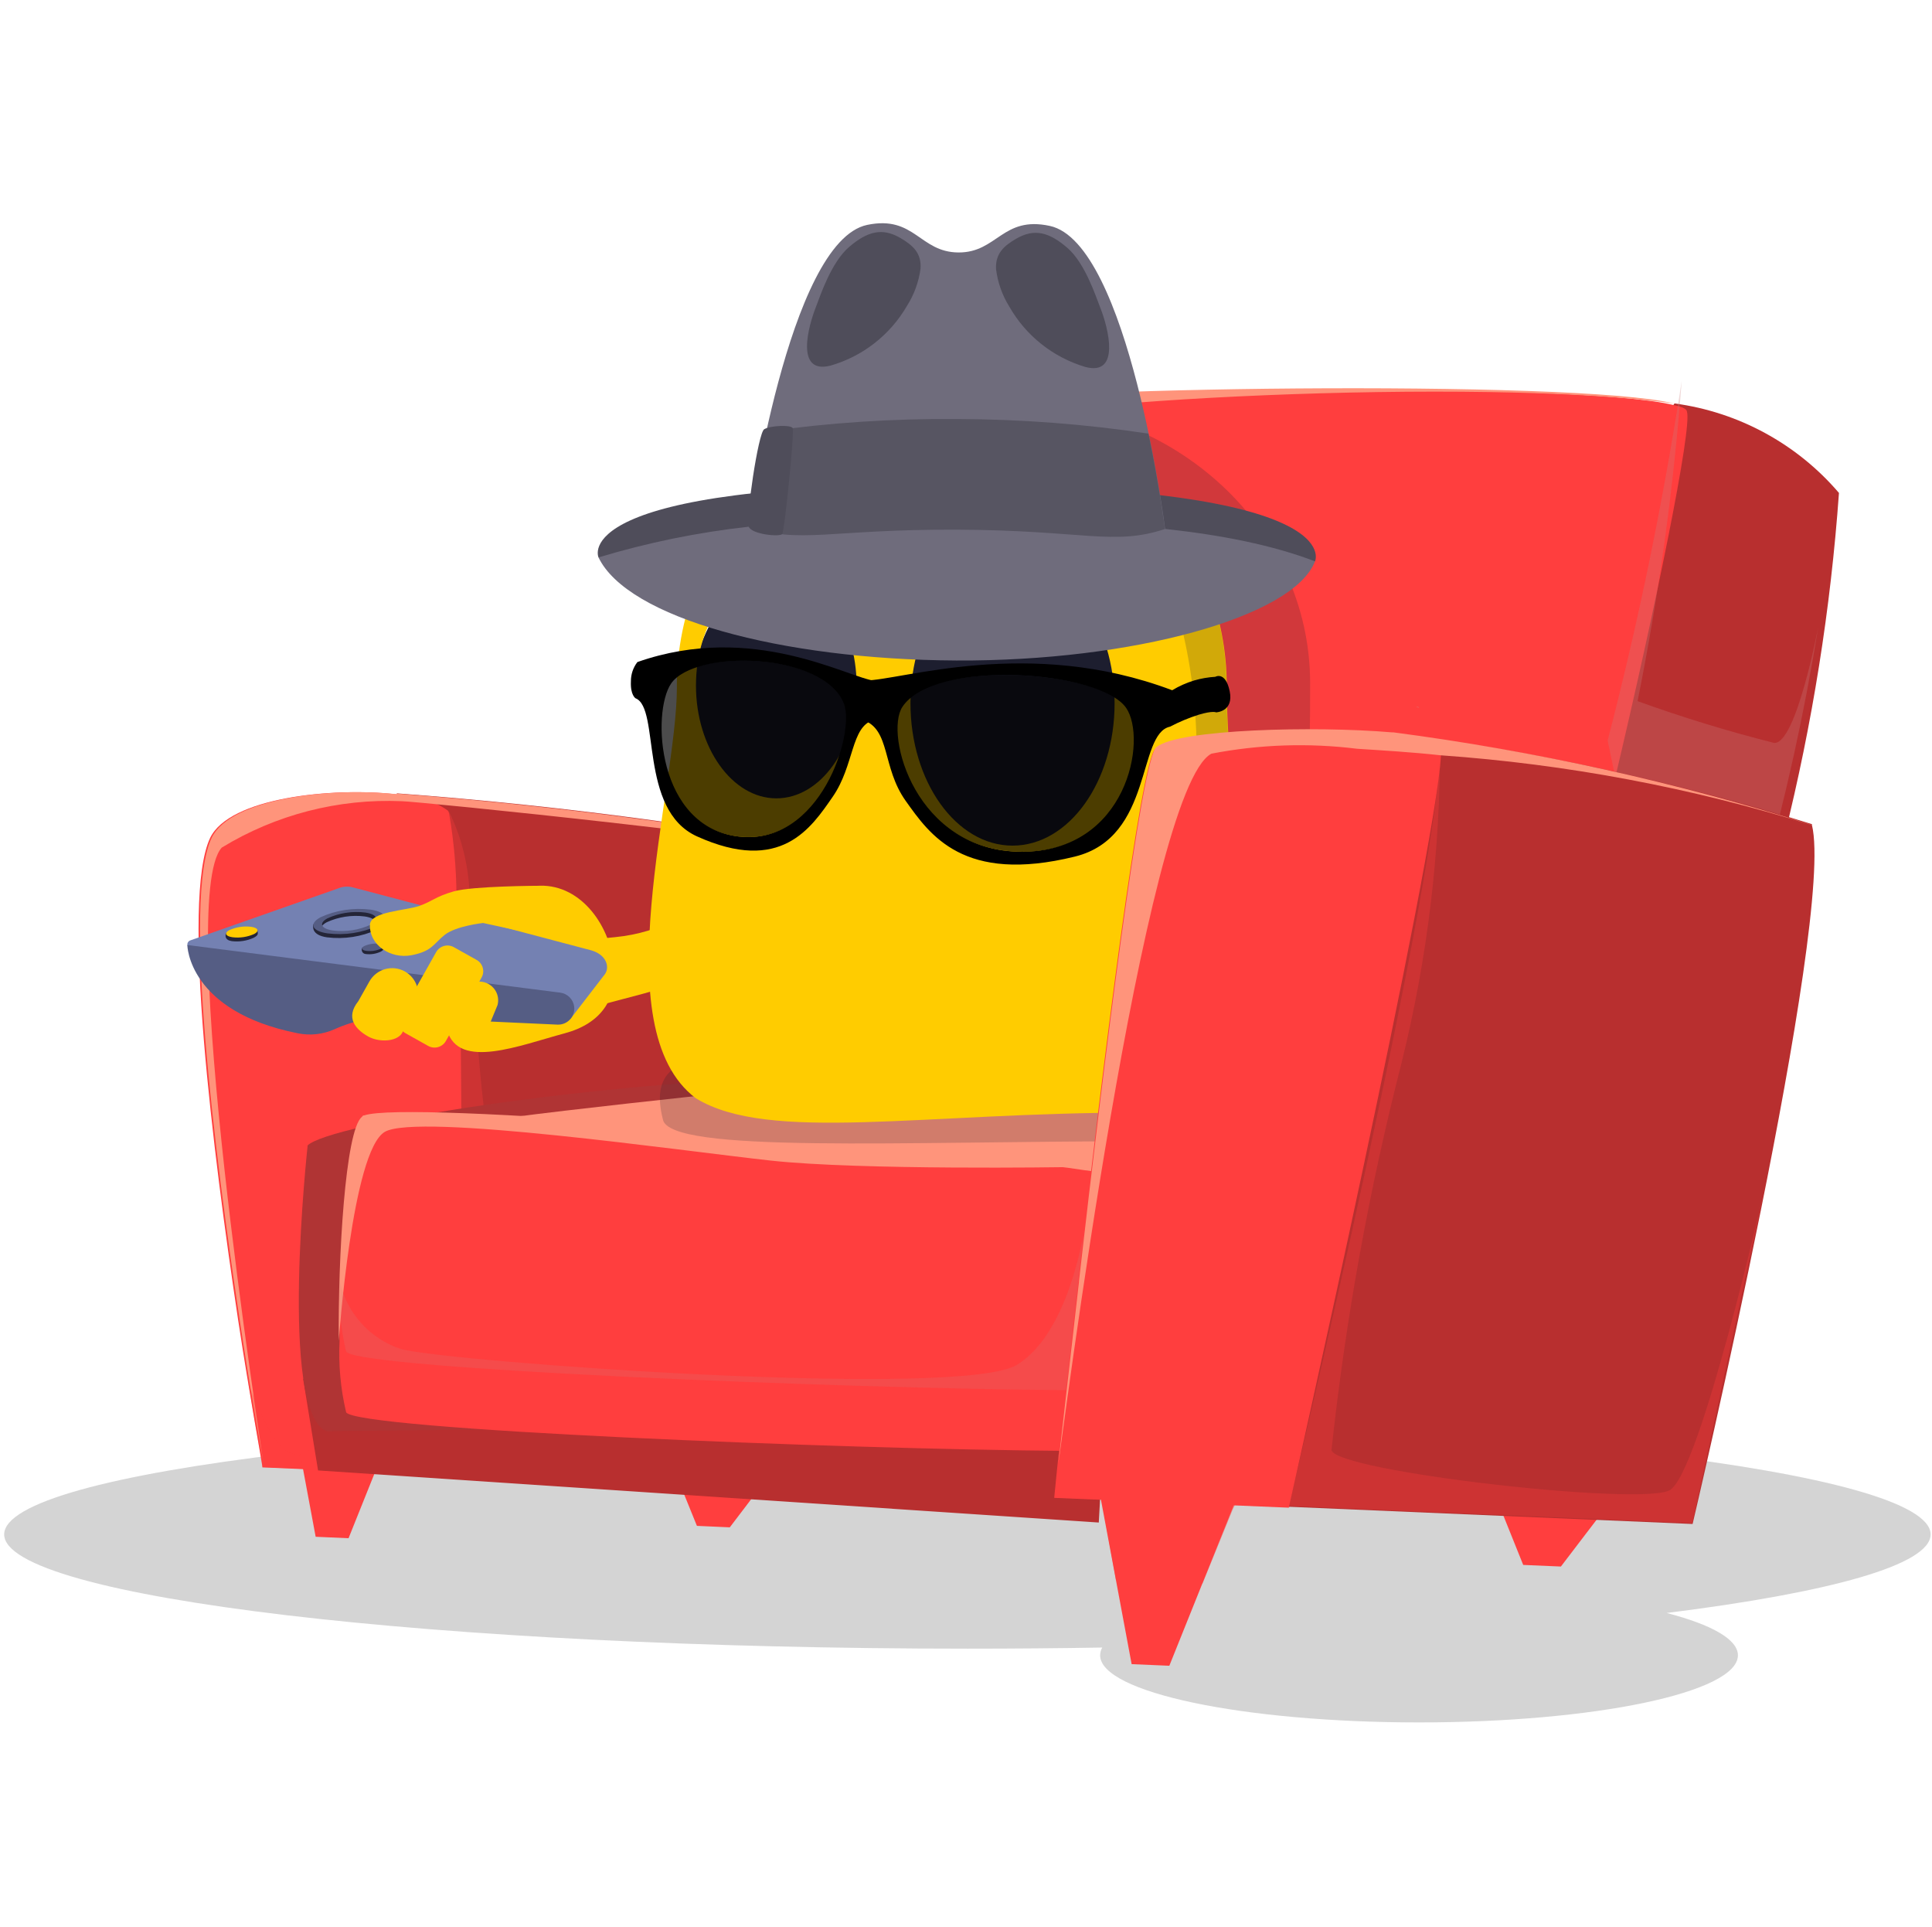
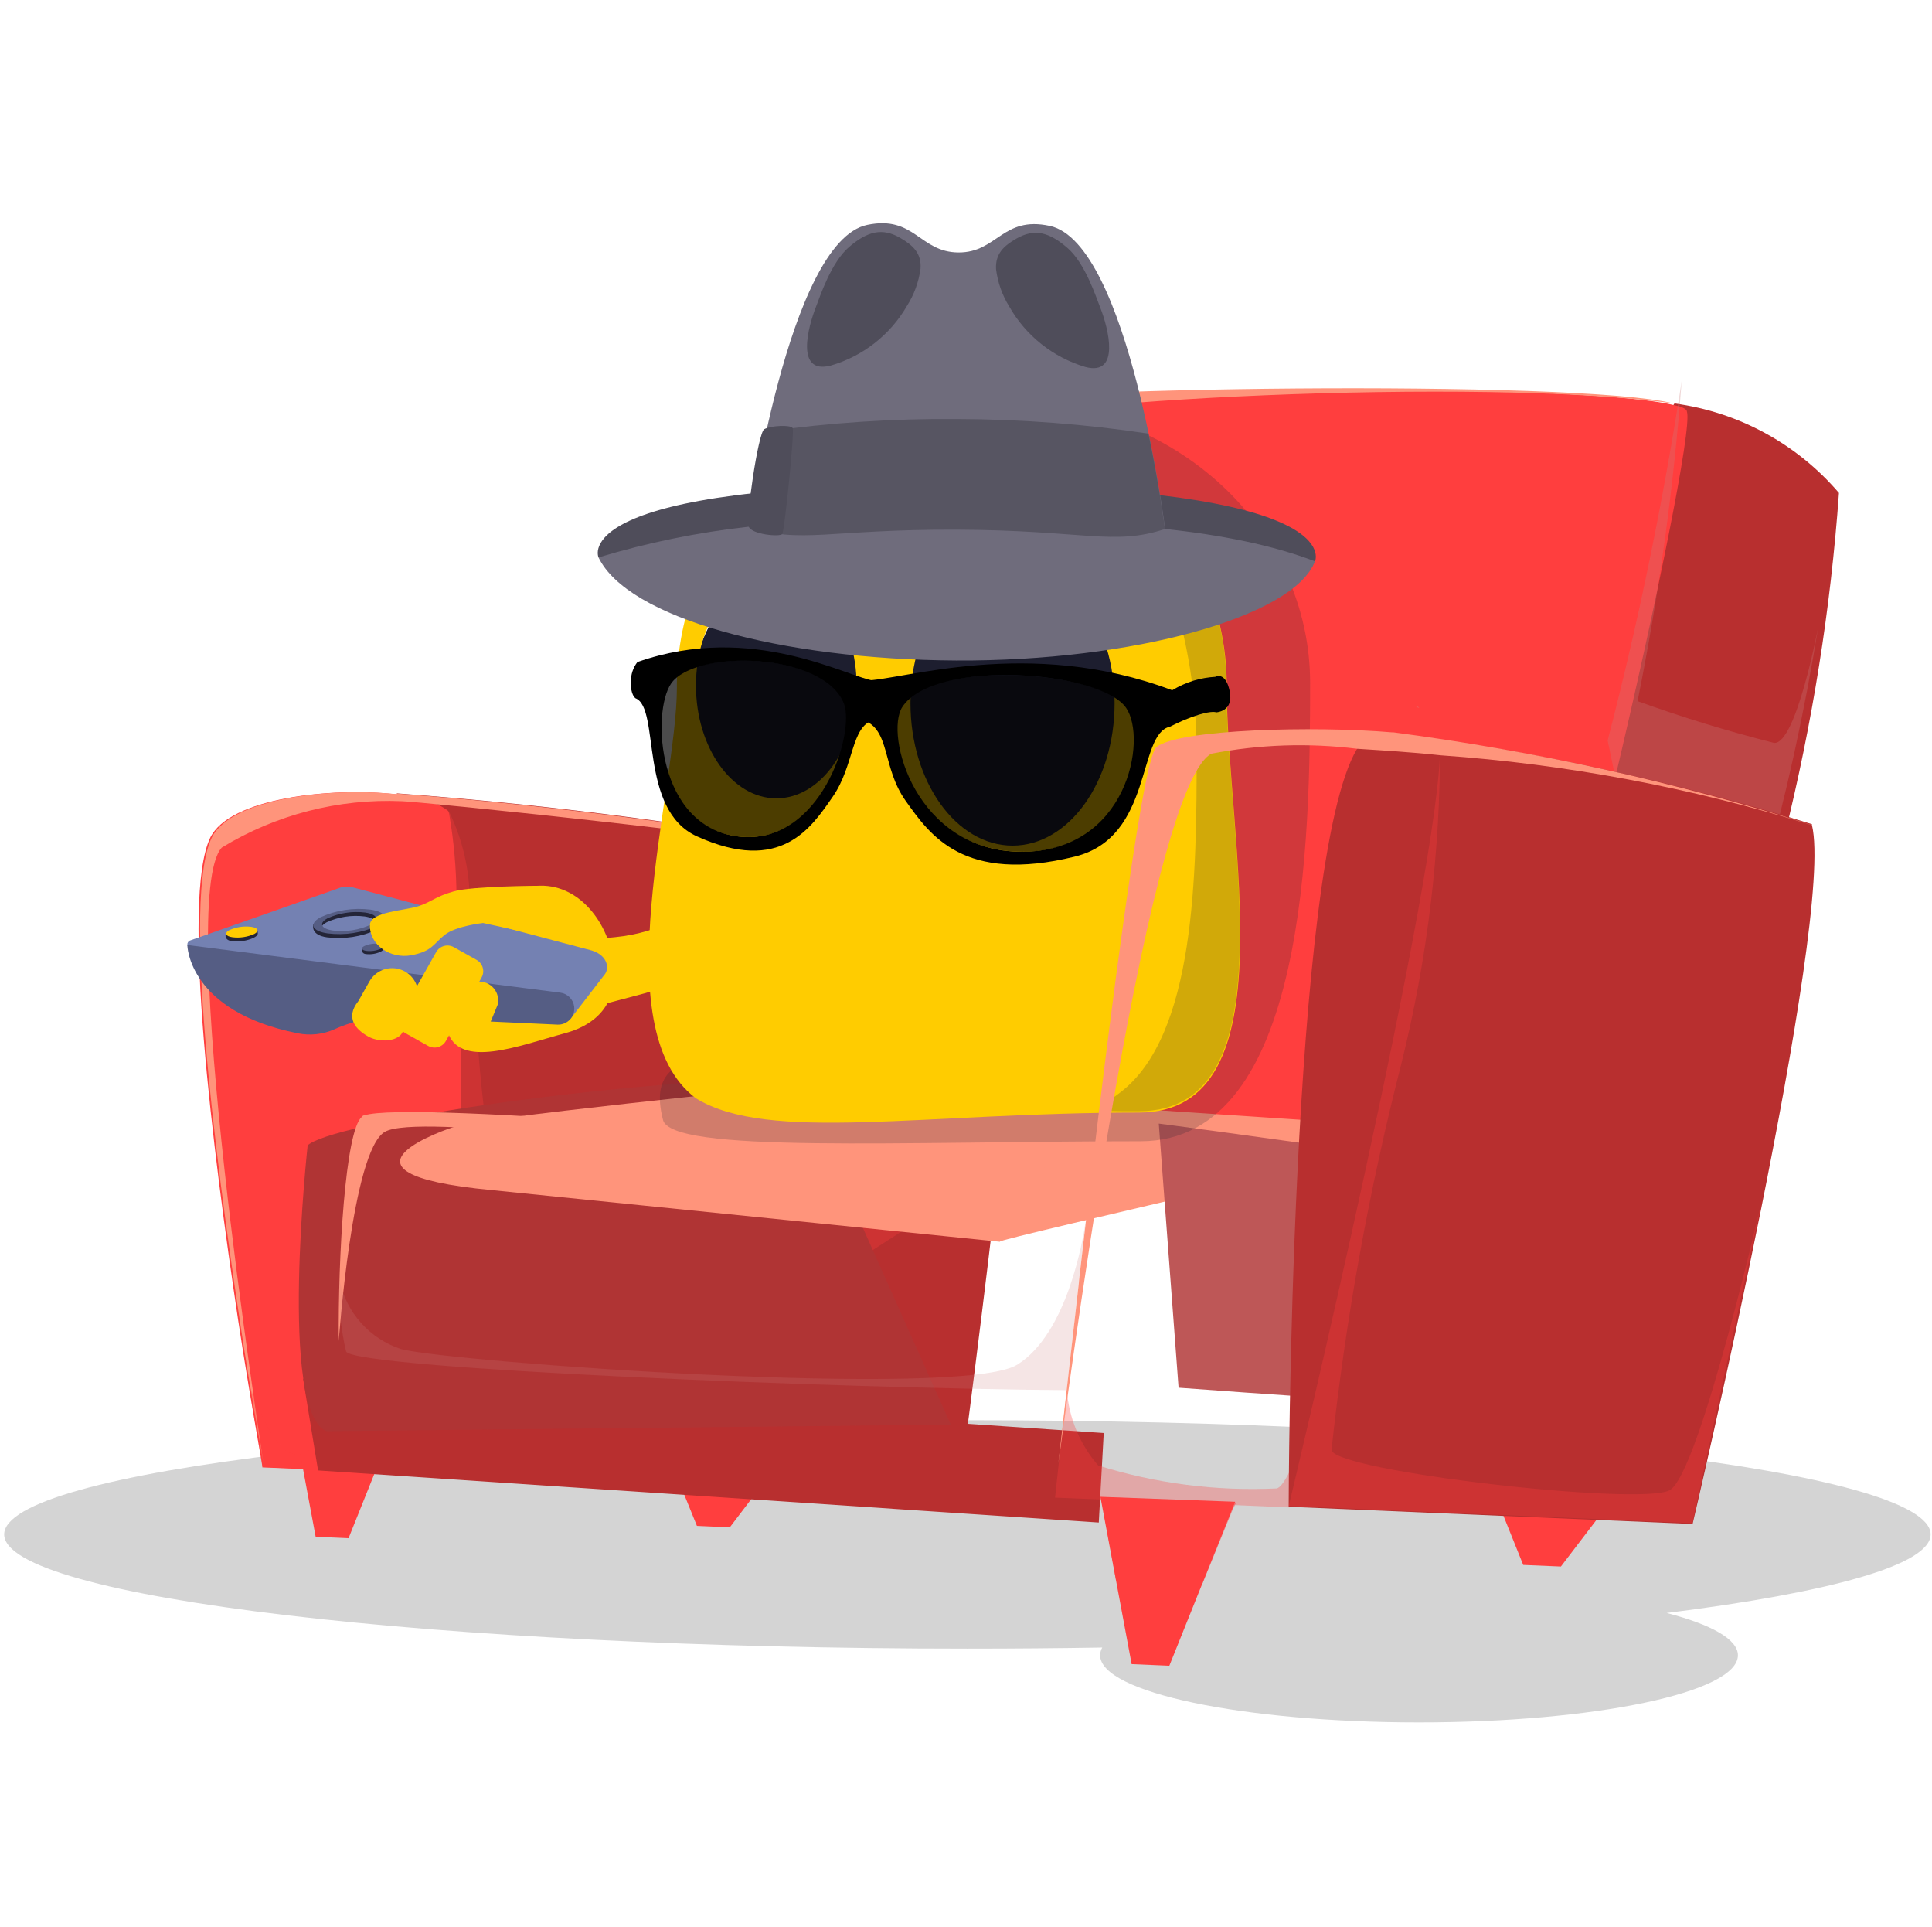
<svg xmlns="http://www.w3.org/2000/svg" width="347" height="346" viewBox="0 0 347 346" fill="none">
  <g clip-path="url(#clip0_1713_16726)">
    <path opacity="0.17" d="M197.591 297.239C197.597 296.751 197.727 296.272 197.969 295.847C190.057 295.979 181.966 296.047 173.749 296.047C78.205 296.043 0.75 286.864 0.75 275.535C0.75 264.206 78.205 255.027 173.75 255.027C269.295 255.027 346.75 264.209 346.75 275.535C346.75 281 328.727 285.964 299.34 289.641C307.347 291.714 312.142 294.358 312.142 297.238C312.142 303.896 286.499 309.293 254.867 309.293C223.234 309.293 197.591 303.896 197.591 297.239Z" fill="black" />
    <path fill-rule="evenodd" clip-rule="evenodd" d="M57.837 260.398V263.114H96.206V260.527C83.318 260.264 81.287 244.773 81.287 244.773H77.302C76.465 249.267 74.041 253.313 70.471 256.179C66.9 259.045 62.418 260.542 57.837 260.398Z" fill="url(#paint0_linear_1713_16726)" />
    <path opacity="0.2" fill-rule="evenodd" clip-rule="evenodd" d="M57.837 260.397V263.203H96.438V260.603C83.198 260.348 81.52 244.85 81.52 244.85L82.377 189.218C82.377 189.218 78.66 235.727 79.692 244.977C80.447 250.617 83.184 255.807 87.415 259.625L57.837 260.397Z" fill="url(#paint1_linear_1713_16726)" />
    <path fill-rule="evenodd" clip-rule="evenodd" d="M60.515 262.963L61.049 260.142L69.799 259.887L70.551 262.968L60.515 262.963ZM70.295 259.744C72.112 258.794 73.69 257.448 74.912 255.805C76.134 254.162 76.968 252.265 77.352 250.256H76.495C75.135 252.775 73.226 254.959 70.909 256.647C68.591 258.334 65.924 259.483 63.103 260.008L70.302 259.745L70.295 259.744Z" fill="#DDEAEE" />
    <path fill-rule="evenodd" clip-rule="evenodd" d="M140.745 261.547L131.077 274.262L125.171 273.999L119.765 260.669L140.745 261.547Z" fill="#FF3E3E" />
    <path fill-rule="evenodd" clip-rule="evenodd" d="M182.944 161.437C182.29 160.154 178.303 158.767 172.132 157.079C171.875 157.084 171.62 157.041 171.379 156.952C169.19 156.315 166.865 155.804 164.308 155.286C164.051 155.293 163.795 155.247 163.556 155.152C133.084 148.989 102.252 144.749 71.244 142.458L71.379 142.593L82.431 160.799L82.536 264.757V265.012L172.117 268.862C172.117 268.862 185.735 167.206 182.944 161.437Z" fill="#B82F2F" />
    <path opacity="0.3" fill-rule="evenodd" clip-rule="evenodd" d="M82.605 264.897L93.281 265.399L166.039 218.482L179.671 159.384C179.671 159.384 167.807 209.743 162.578 212.329C157.35 214.916 93.566 216.042 89.963 212.329C86.631 208.74 85.081 177.717 84.314 163.486C84.606 157.283 83.311 151.108 80.549 145.542L82.605 264.897Z" fill="#FF3E3E" />
    <path fill-rule="evenodd" clip-rule="evenodd" d="M82.507 264.981C82.62 260.697 83.53 193.221 82.116 161.556C82.116 161.309 81.989 161.024 81.989 160.806C81.952 155.949 81.521 151.102 80.702 146.313C80.672 146.047 80.585 145.791 80.447 145.563C77.705 143.627 74.423 142.599 71.064 142.622C59.501 141.332 41.226 143.259 37.757 150.431C32.49 161.458 38.276 207.084 42.76 236.962C44.942 251.305 46.989 262.084 47.124 263.368V263.494L82.484 265.032L82.507 264.981Z" fill="#FF3E3E" />
    <path fill-rule="evenodd" clip-rule="evenodd" d="M163.495 155.188C133.016 149.075 102.188 144.836 71.187 142.495L71.322 142.623C59.752 141.333 41.484 143.26 38.023 150.432C32.756 161.459 38.557 207.091 43.044 236.973C45.188 251.309 47.273 262.089 47.408 263.379C46.894 259.373 31.489 161.537 39.824 152.205C49.524 146.284 60.775 143.382 72.138 143.87C74.576 143.87 142.213 150.666 163.547 155.122L163.495 155.188Z" fill="#FF947B" />
    <path opacity="0.5" fill-rule="evenodd" clip-rule="evenodd" d="M120.101 261.68L139.971 262.43L135.223 268.717C131.21 267.017 126.785 266.524 122.494 267.299L120.101 261.68Z" fill="#FF3E3E" />
    <path opacity="0.3" fill-rule="evenodd" clip-rule="evenodd" d="M47.145 263.474L82.505 264.9L82.769 237.203C82.317 245.295 80.713 253.282 78.003 260.923C75.04 264.134 56.013 262.078 52.288 260.923C48.564 259.768 44.576 248.223 44.576 248.223L47.145 263.474Z" fill="#FF3E3E" />
    <path fill-rule="evenodd" clip-rule="evenodd" d="M72.885 250.573L62.601 276.218L56.695 275.955L51.819 249.812" fill="#FF3E3E" />
    <path opacity="0.5" fill-rule="evenodd" clip-rule="evenodd" d="M72.508 251.756L67.746 263.43C57.331 252.262 54.245 262.896 54.245 262.896L51.932 249.851" fill="#FF3E3E" />
    <path fill-rule="evenodd" clip-rule="evenodd" d="M208.304 201.646L239.03 210.041C239.03 210.041 297.713 214.902 300.195 209.291C317.129 171.061 327.31 130.201 330.289 88.514C322.767 79.711 312.248 73.988 300.752 72.446L208.304 201.646Z" fill="#B82F2F" />
    <path fill-rule="evenodd" clip-rule="evenodd" d="M271.2 204.415C265.588 207.055 145.063 197.955 145.063 197.955L149.495 173.8V173.5C156.138 137.709 168.258 75.401 172.982 73.046C179.753 69.656 283.23 68.335 300.624 72.746C302.234 73.046 302.987 73.496 302.987 73.923C304.905 79.811 276.837 201.788 271.201 204.451L271.2 204.415Z" fill="#FF3E3E" />
    <path opacity="0.3" fill-rule="evenodd" clip-rule="evenodd" d="M302.061 68.32C298.72 90.082 294.276 111.662 288.745 132.977L295.237 164.041C295.237 164.041 311.638 172.292 316.657 157.71C320.818 142.833 324.134 127.733 326.587 112.483C326.587 112.483 322.615 133.697 318.642 133.405C310.348 131.314 302.163 128.81 294.12 125.903C297.939 106.885 300.589 87.653 302.053 68.312L302.061 68.32Z" fill="url(#paint2_linear_1713_16726)" />
    <path opacity="0.2" fill-rule="evenodd" clip-rule="evenodd" d="M149.028 175.848L145.808 193.994L201.79 201.497L237.549 202.083C213.101 200.339 188.77 197.233 164.67 192.781C157.726 189.001 152.221 183.049 149.006 175.841L149.028 175.848Z" fill="url(#paint3_linear_1713_16726)" />
    <path fill-rule="evenodd" clip-rule="evenodd" d="M54.456 247.578L198.238 257.331L197.349 273.399L57.125 264.044L54.436 247.578H54.456Z" fill="#B82F2F" />
    <path fill-rule="evenodd" clip-rule="evenodd" d="M55.252 205.741C55.252 205.741 49.982 253.621 58.672 257L170.77 255.823L142.931 193.514C107.173 194.264 59.025 201.765 55.181 205.739L55.252 205.741Z" fill="#B03434" />
    <path fill-rule="evenodd" clip-rule="evenodd" d="M179.619 222.943C179.024 222.504 264.859 203.209 261.165 202.914L142.385 194.992C142.385 194.992 83.144 201.031 81.521 202.358C81.521 202.358 55.812 210.609 88.292 213.701L179.602 222.98L179.619 222.943Z" fill="#FF947B" />
-     <path fill-rule="evenodd" clip-rule="evenodd" d="M211.815 259.94C205.101 260.782 198.322 260.981 191.57 260.533C151.096 260.245 63.929 256.708 62.168 253.602C61.174 249.408 60.777 245.095 60.987 240.791C60.836 225.787 62.167 202.93 65.117 200.574C65.268 200.424 65.418 200.424 65.712 200.424C73.657 198.219 155.827 205.141 191.849 209.704C193.775 210.004 195.821 210.29 197.461 210.454C201.179 210.74 204.848 211.481 208.385 212.659C211.785 215.162 214.893 257.445 211.785 259.919L211.815 259.94Z" fill="#FF3E3E" />
    <path fill-rule="evenodd" clip-rule="evenodd" d="M211.68 249.19C211.68 249.19 289.967 255.079 291.007 253.024C292.046 250.969 295.43 218.074 289.676 214.871C283.921 211.667 208.122 201.76 208.122 201.76L211.68 249.19Z" fill="url(#paint4_linear_1713_16726)" />
    <path fill-rule="evenodd" clip-rule="evenodd" d="M254.95 127.079C254.747 127.06 254.549 127.009 254.362 126.929H254.513C254.814 126.929 254.814 127.079 254.953 127.079H254.95Z" fill="#DF7575" />
    <path fill-rule="evenodd" clip-rule="evenodd" d="M300.75 72.469C266.322 67.601 181.229 71.869 174.432 76.888C169.557 80.571 151.111 166.435 149.605 173.223C156.255 137.433 168.36 75.124 173.093 72.761C179.736 69.551 283.34 68.05 300.723 72.473L300.75 72.469ZM191.579 209.578C191.579 209.578 154.489 210.164 138.404 208.401C122.319 206.639 75.026 199.832 69.121 203.241C63.216 206.649 60.847 240.798 60.847 240.798C60.697 225.795 62.028 202.937 64.985 200.574C65.128 200.424 65.128 200.286 65.437 200.286C73.257 197.608 155.718 204.569 191.566 209.565L191.579 209.578Z" fill="#FF947B" />
    <path opacity="0.2" fill-rule="evenodd" clip-rule="evenodd" d="M194.967 219.432C194.526 222.512 191.709 239.461 182.696 245.057C172.803 251.238 81.19 244.617 72.057 242.258C69.281 241.354 66.794 239.733 64.849 237.561C62.904 235.388 61.57 232.741 60.983 229.888C60.772 234.193 61.17 238.507 62.163 242.701C63.938 245.799 151.105 249.344 191.602 249.632L195.003 219.438L194.967 219.432Z" fill="url(#paint5_linear_1713_16726)" />
    <path opacity="0.5" fill-rule="evenodd" clip-rule="evenodd" d="M200.45 283.803C200.45 283.803 203.993 271.568 215.963 284.396L221.425 271.006L222.02 269.829L197.772 268.845L200.45 283.803ZM269.285 270.413C269.285 270.413 281.203 268.208 285.085 274.982L291.585 266.58L267.352 265.597L269.271 270.458L269.285 270.413Z" fill="#FF3E3E" />
    <path opacity="0.3" fill-rule="evenodd" clip-rule="evenodd" d="M191.581 249.641L189.496 268.923L231.627 270.686L235.313 254.761C235.313 254.761 231.483 266.83 229.294 267.275C218.45 267.791 207.6 266.397 197.241 263.156C193.944 259.366 191.969 254.611 191.614 249.606L191.581 249.641Z" fill="#FF3E3E" />
    <path opacity="0.2" d="M127.136 122.632C127.136 94.922 151.354 72.469 181.221 72.469C211.088 72.469 235.306 94.973 235.306 122.648C235.306 150.322 234.735 204.932 204.896 204.932C162.238 204.932 120.1 207.183 119.054 200.994C114.834 184.368 136.99 194.746 136.99 175.849L127.136 122.632Z" fill="#1D1E2F" />
    <path d="M208.086 127.476C208.086 110.057 196.756 95.97 182.785 95.97C175.954 95.97 169.751 99.346 165.196 104.836C160.916 100.571 155.131 98.147 149.08 98.086C135.117 98.086 123.779 111.269 123.779 127.537C123.779 143.805 135.109 156.989 149.08 156.989C155.13 156.925 160.915 154.501 165.196 150.238C169.75 155.725 175.939 159.113 182.785 159.113C196.757 159.006 208.086 144.887 208.086 127.476Z" fill="#1D1E2F" />
    <path d="M121.575 123.383C121.575 141.927 108.229 184.626 124.983 197.217C138.089 205.251 165.669 199.781 204.607 199.781C231.85 199.781 220.331 150.541 220.331 123.384C220.357 116.918 219.105 110.51 216.647 104.526C214.189 98.543 210.573 93.1 206.006 88.51C201.438 83.919 196.009 80.271 190.027 77.773C184.046 75.275 177.629 73.976 171.145 73.95C164.66 73.924 158.233 75.173 152.232 77.624C146.231 80.075 140.773 83.68 136.169 88.234C131.565 92.788 127.906 98.202 125.401 104.166C122.896 110.13 121.593 116.528 121.567 122.995V123.384M181.862 151.848C171.743 151.848 163.527 140.363 163.527 126.282C163.527 112.202 171.743 100.716 181.862 100.716C191.98 100.716 200.188 112.194 200.188 126.282C200.188 140.371 191.982 151.848 181.862 151.848ZM139.43 143.357C131.513 143.357 125 134.257 125 123.103C125 111.949 131.515 102.85 139.43 102.85C147.345 102.85 153.853 111.95 153.853 123.104C153.853 134.259 147.412 143.359 139.43 143.359" fill="#FFCC00" />
    <path opacity="0.2" d="M214.925 135.249C214.925 114.365 208.304 95.405 197.584 81.695C204.547 86.153 210.274 92.285 214.239 99.528C218.203 106.77 220.278 114.891 220.272 123.142C220.272 150.304 231.79 199.539 204.548 199.539H201.471C196.287 199.539 197.386 199.043 201.14 196.216C214.774 185.922 214.925 156.718 214.925 135.249Z" fill="#1D1E2F" />
    <path fill-rule="evenodd" clip-rule="evenodd" d="M197.637 268.777L203.249 298.829L210.019 299.117L221.845 269.666L197.637 268.777ZM267.371 265.566L273.578 281.012L280.348 281.3L291.581 266.572L267.355 265.589L267.371 265.566Z" fill="#FF3E3E" />
    <path fill-rule="evenodd" clip-rule="evenodd" d="M304.009 273.638C304.009 273.638 329.593 165.068 325.436 148.151V147.993C300.847 140.335 275.627 134.859 250.071 131.628H249.782L247.561 131.485C246.056 131.485 244.905 132.557 243.725 134.488C231.627 154.637 231.454 270.567 231.454 270.567L303.964 273.658L304.009 273.638Z" fill="#B82F2F" />
-     <path fill-rule="evenodd" clip-rule="evenodd" d="M258.793 135.639C258.861 135.003 258.861 134.361 258.793 133.726C258.59 133.511 258.329 133.358 258.041 133.286V133.286C257.74 133.286 257.605 133.286 257.454 133.136C257.153 132.986 256.701 132.986 256.272 132.836C256.213 132.781 256.143 132.74 256.067 132.714C255.992 132.688 255.911 132.678 255.831 132.686C253.932 132.247 252.003 131.951 250.06 131.8H249.771C236.041 130.623 211.507 131.222 207.527 134.478C204.841 136.533 198.055 191.49 193.625 230.371V230.521L189.93 263.072L189.342 268.968L231.473 270.731C231.473 270.731 257.902 153.488 258.798 135.649L258.793 135.639Z" fill="#FF3E3E" />
    <path opacity="0.3" fill-rule="evenodd" clip-rule="evenodd" d="M258.635 133.433C259.268 154.64 231.462 270.57 231.462 270.417L303.966 273.508L316.825 213.853C316.825 213.853 305.3 264.829 299.834 267.624C294.367 270.419 240.008 264.234 239.143 260.404C241.661 237 245.855 213.805 251.693 190.998C256.381 172.157 258.713 152.811 258.638 133.4L258.635 133.433Z" fill="#FF3E3E" />
    <path fill-rule="evenodd" clip-rule="evenodd" d="M325.428 148.144C300.903 140.41 275.743 134.843 250.24 131.505H249.95C236.214 130.328 211.672 130.919 207.699 134.154C205.014 136.217 198.22 191.166 193.788 230.054V230.197L190.087 262.754C190.539 260.503 205.457 141.812 217.57 135.338C226.186 133.672 235.011 133.373 243.72 134.452C248.302 134.753 253.463 135.046 258.766 135.629C281.376 137.219 303.725 141.421 325.363 148.149L325.428 148.144Z" fill="#FF947B" />
    <path d="M236.183 100.805C236.183 100.805 242.555 87.408 171.908 87.055C101.262 86.702 107.5 100.102 107.5 100.102L236.183 100.805Z" fill="#4F4D5A" />
    <path d="M134.492 94.591C143.725 97.742 149.02 95.021 171.872 95.112C194.724 95.203 199.991 98.048 209.267 94.997C209.267 94.997 202.739 43.613 188.549 40.566C180.039 38.725 179.128 45.375 172.141 45.335C165.154 45.295 164.278 38.62 155.767 40.381C141.536 43.331 134.492 94.591 134.492 94.591Z" fill="#6F6C7C" />
    <path d="M107.497 100.095C112.709 110.937 140.096 118.439 171.749 118.605C203.401 118.771 232.375 110.777 236.178 100.798C228.588 97.891 219.435 96.076 209.262 94.981C195.618 92.125 180.943 91.633 171.884 91.584C162.825 91.536 148.1 91.912 134.483 94.579C125.337 95.589 116.304 97.436 107.497 100.095H107.497Z" fill="#6F6C7C" />
    <path d="M146.55 55.108C145.175 58.575 142.781 67.28 149.166 65.653C154.949 63.986 159.861 60.155 162.878 54.959C164.173 52.93 165.011 50.643 165.331 48.257C165.539 45.433 163.919 44.034 161.77 42.769C158.478 40.818 155.815 41.538 152.547 44.309C149.28 47.081 147.305 53.169 146.55 55.108Z" fill="#4F4D5A" />
    <path d="M197.661 55.368C199.035 58.858 201.317 67.582 194.931 65.895C189.147 64.174 184.253 60.288 181.274 55.05C180.003 53.007 179.191 50.712 178.896 48.325C178.747 45.496 180.365 44.12 182.51 42.868C185.812 40.951 188.469 41.716 191.71 44.513C194.95 47.309 196.881 53.432 197.661 55.368Z" fill="#4F4D5A" />
    <path d="M171.977 75.244C160.472 75.141 148.976 75.895 137.584 77.5C135.491 86.998 134.451 94.591 134.451 94.591C143.684 97.742 148.98 95.021 171.834 95.112C194.687 95.203 199.954 98.048 209.231 94.997C209.231 94.997 208.259 87.402 206.269 77.866C194.918 76.155 183.456 75.278 171.977 75.244V75.244Z" fill="#575562" />
    <path d="M138.262 93.944L138.335 93.941C138.463 93.937 138.584 93.886 138.676 93.798C138.768 93.71 138.824 93.591 138.833 93.464L140.526 79.408C140.549 79.271 140.518 79.13 140.439 79.016C140.359 78.902 140.238 78.823 140.102 78.796V78.796C139.967 78.787 139.835 78.831 139.732 78.919C139.63 79.007 139.567 79.131 139.555 79.265L137.92 93.321C137.891 93.449 137.909 93.583 137.972 93.698C138.035 93.813 138.139 93.901 138.262 93.944L138.262 93.944Z" fill="#846849" />
    <path d="M137.253 77.077C136.168 77.728 133.911 93.212 134.487 94.595C135.062 95.978 140.093 96.45 140.503 95.883C140.913 95.316 142.724 77.504 142.369 76.87C142.014 76.235 138.337 76.425 137.253 77.077Z" fill="#4F4D5A" />
    <path opacity="0.7" d="M161.648 126.935C167.471 118.214 197.903 120.421 202.689 127.132C206.636 132.682 202.978 153.026 183.532 152.946C164.086 152.865 158.337 131.89 161.648 126.935Z" fill="black" />
    <path d="M154.937 129.264C160.005 130.959 158.349 137.752 162.67 143.814C166.991 149.875 173.012 158.755 193.066 153.812C207.192 150.328 204.187 131.749 210.154 130.484C211.794 129.624 213.506 128.909 215.271 128.347C217.821 127.577 218.429 127.917 218.429 127.917C218.429 127.917 221.62 127.801 220.863 124.132C220.106 120.462 218.277 121.532 218.277 121.532C216.991 121.608 215.717 121.829 214.48 122.191C213.097 122.61 211.771 123.199 210.533 123.946C184.726 114.204 161.689 122.25 155.343 122.191L154.937 129.264ZM183.481 152.945C164.393 152.899 158.838 131.915 162.063 126.954C167.782 118.222 197.584 120.393 202.253 127.104C206.115 132.655 202.521 152.999 183.468 152.942L183.481 152.945Z" fill="black" />
    <path opacity="0.7" d="M151.908 126.362C148.205 117.072 124.505 116.503 120.208 122.738C116.645 127.895 117.611 148.482 132.635 150.213C147.658 151.944 154.005 131.598 151.908 126.362Z" fill="black" />
    <path d="M156.871 129.311C152.807 130.472 153.459 137.441 149.569 143.061C145.68 148.681 140.253 156.995 125.194 150.191C114.608 145.417 118.638 127.14 114.144 125.387C114.144 125.387 113.201 124.809 113.317 122.368C113.3 121.109 113.711 119.881 114.482 118.884C135.281 111.591 152.327 121.74 157.232 122.274L156.871 129.311ZM132.67 150.213C147.378 151.931 153.632 131.634 151.571 126.336C147.96 117.116 124.785 116.512 120.523 122.76C117.028 127.916 117.962 148.506 132.67 150.213Z" fill="black" />
    <path d="M105.139 181.189L115.716 178.384C122.881 176.483 129.12 172.075 133.294 165.965L136.998 160.545L134.852 152.918L131.409 157.117C128.831 160.262 125.655 162.868 122.063 164.785C118.472 166.701 114.535 167.89 110.48 168.283L104.604 168.851L105.139 181.189Z" fill="#FFCC00" />
    <path d="M109.897 171.152C111.707 179.342 107.784 183.847 101.409 185.554C93.31 187.724 82.335 192.181 80.307 184.988C78.279 177.795 85.99 161.756 94.063 159.492C102.137 157.229 108.285 163.852 109.897 171.152Z" fill="#FFCC00" />
    <path d="M34.104 168.891L60.677 159.55C61.561 159.167 62.551 159.105 63.477 159.372L106.227 170.66C109.035 171.503 109.493 173.727 108.662 174.908L102.433 182.994L34.266 170.332C34.106 170.302 33.96 170.221 33.85 170.102C33.739 169.983 33.67 169.832 33.652 169.671C33.634 169.51 33.668 169.347 33.75 169.206C33.831 169.066 33.956 168.955 34.105 168.891H34.104Z" fill="#7481B2" />
    <path d="M33.645 169.695C33.645 169.695 33.758 181.623 53.477 185.546C55.708 186 58.024 185.744 60.1 184.813V184.813C63.605 183.227 67.437 182.491 71.282 182.667L100.121 183.99C100.541 184.009 100.96 183.936 101.349 183.777C101.738 183.618 102.088 183.376 102.374 183.068C102.66 182.761 102.875 182.395 103.005 181.996C103.135 181.597 103.176 181.175 103.125 180.759C103.046 180.119 102.756 179.525 102.299 179.069C101.842 178.614 101.246 178.324 100.604 178.245L33.645 169.695Z" fill="#555D84" />
    <path d="M40.728 167.37C40.342 167.967 40.374 168.813 41.626 168.998C42.971 169.164 44.337 168.955 45.57 168.394C46.504 167.874 46.305 167.734 46.231 166.949C44.467 166.837 42.7 167.103 41.047 167.727" fill="#242538" />
    <path d="M66.654 166.384C64.497 167.404 62.102 167.816 59.726 167.576C57.582 167.26 57.086 166.492 58.688 165.603C60.812 164.633 63.164 164.272 65.482 164.562C67.629 164.877 68.069 165.857 66.467 166.745M56.292 165.975C56.209 166.36 55.884 167.9 58.727 168.314C61.797 168.696 64.914 168.219 67.728 166.935C69.853 165.755 69.129 165.723 69.112 164.656C67.232 163.897 65.204 163.572 63.18 163.704C61.156 163.837 59.189 164.423 57.424 165.42" fill="#242538" />
    <path d="M41.167 167.03C40.239 167.542 40.491 168.116 41.747 168.3C43.094 168.467 44.461 168.258 45.696 167.696C46.63 167.176 46.366 166.609 45.123 166.428C43.775 166.257 42.406 166.466 41.17 167.031" fill="#FFCC00" />
    <path d="M65.099 170.125C65.024 170.237 64.98 170.366 64.971 170.5C64.962 170.634 64.988 170.768 65.048 170.889C65.108 171.009 65.198 171.112 65.31 171.187C65.422 171.261 65.552 171.305 65.686 171.314C66.595 171.428 67.517 171.286 68.349 170.906C68.978 170.556 68.979 170.377 68.813 169.847C67.612 169.8 66.415 170.009 65.302 170.459" fill="#242538" />
    <path d="M75.075 164.814C74.989 165.19 74.887 165.761 75.729 165.884C76.638 165.998 77.56 165.857 78.392 165.476C79.021 165.126 78.939 164.989 78.867 164.49C77.667 164.42 76.465 164.604 75.341 165.029" fill="#242538" />
    <path d="M70.155 167.554C70.199 167.842 69.967 168.494 70.808 168.617C71.717 168.73 72.639 168.589 73.471 168.209C74.1 167.86 74.067 167.612 73.912 167.235C72.725 167.161 71.537 167.341 70.425 167.762" fill="#242538" />
    <path d="M65.399 169.892C64.77 170.241 64.944 170.624 65.785 170.747C66.693 170.861 67.615 170.72 68.448 170.339C69.076 169.99 68.905 169.607 68.061 169.484C67.153 169.37 66.231 169.512 65.399 169.892Z" fill="#555D84" />
    <path d="M75.443 164.462C74.808 164.814 74.986 165.194 75.829 165.317C76.737 165.432 77.66 165.291 78.492 164.909C79.121 164.56 78.947 164.177 78.106 164.054C77.197 163.94 76.275 164.081 75.443 164.462" fill="#555D84" />
    <path d="M70.522 167.194C69.893 167.541 70.067 167.926 70.908 168.049C71.817 168.162 72.739 168.021 73.571 167.641C74.2 167.292 74.028 166.909 73.185 166.784C72.276 166.671 71.354 166.813 70.522 167.194" fill="#555D84" />
    <path d="M66.586 166.047C64.462 167.018 62.108 167.378 59.79 167.088C57.647 166.774 57.204 165.795 58.806 164.905C60.931 163.935 63.284 163.574 65.603 163.863C67.747 164.179 68.189 165.159 66.588 166.049M57.546 164.72C55.43 165.892 56.004 167.196 58.848 167.608C61.919 167.991 65.035 167.513 67.848 166.229C69.972 165.05 69.391 163.753 66.546 163.341C63.475 162.956 60.358 163.434 57.546 164.72" fill="#555D84" />
    <path d="M96.676 159.059C96.676 159.059 84.93 159.101 81.556 160.048C78.182 160.995 77.625 161.879 75.232 162.698C72.839 163.517 66.558 163.7 66.447 166.016C66.272 169.687 70.154 172.25 73.906 171.527C77.658 170.804 77.856 169.469 79.873 167.87C81.889 166.271 86.758 165.74 86.758 165.74L93.061 167.098L96.676 159.059Z" fill="#FFCC00" />
    <path d="M83.836 188.497L83.802 188.488C82.937 188.267 82.195 187.713 81.74 186.948C81.284 186.182 81.151 185.267 81.372 184.404L82.806 178.789C83.028 177.926 83.584 177.186 84.352 176.731C85.12 176.276 86.038 176.144 86.904 176.363L86.938 176.372C87.803 176.593 88.545 177.147 89.001 177.913C89.457 178.679 89.589 179.594 89.368 180.457L87.283 185.504C86.824 187.302 85.639 188.959 83.836 188.497Z" fill="#FFCC00" />
    <path d="M85.6 172.369L81.512 170.081C80.387 169.452 78.964 169.851 78.332 170.972L71.924 182.358C71.293 183.479 71.693 184.899 72.817 185.528L76.905 187.816C78.03 188.445 79.453 188.046 80.085 186.925L86.493 175.539C87.124 174.418 86.724 172.999 85.6 172.369Z" fill="#FFCC00" />
    <path d="M66.146 186.132C63.893 184.87 61.965 182.774 64.356 179.778L66.351 176.232C66.959 175.153 67.972 174.359 69.167 174.024C70.362 173.689 71.641 173.841 72.724 174.446V174.446C73.806 175.053 74.602 176.062 74.938 177.254C75.273 178.445 75.121 179.721 74.514 180.8L72.517 184.35C72.56 187.041 68.4 187.394 66.146 186.132Z" fill="#FFCC00" />
  </g>
  <defs>
    <linearGradient id="paint0_linear_1713_16726" x1="-884.121" y1="-2271.1" x2="-884.121" y2="-2271.08" gradientUnits="userSpaceOnUse">
      <stop stop-color="#92BCC8" />
      <stop offset="1" stop-color="#7EAFBE" />
    </linearGradient>
    <linearGradient id="paint1_linear_1713_16726" x1="-928.324" y1="-2348.61" x2="-928.324" y2="-2348.61" gradientUnits="userSpaceOnUse">
      <stop stop-color="#B9D4DC" />
      <stop offset="1" stop-color="#4A8FA5" />
    </linearGradient>
    <linearGradient id="paint2_linear_1713_16726" x1="-883.835" y1="-2342.05" x2="-883.835" y2="-2341.26" gradientUnits="userSpaceOnUse">
      <stop stop-color="#9E0606" />
      <stop offset="1" stop-color="#CB7B7B" />
    </linearGradient>
    <linearGradient id="paint3_linear_1713_16726" x1="-895.26" y1="-2289.13" x2="-895.26" y2="-2289.13" gradientUnits="userSpaceOnUse">
      <stop stop-color="#9E0606" />
      <stop offset="1" stop-color="#CB7B7B" />
    </linearGradient>
    <linearGradient id="paint4_linear_1713_16726" x1="-894.642" y1="-2306.99" x2="-894.642" y2="-2306.99" gradientUnits="userSpaceOnUse">
      <stop stop-color="#B33C3C" />
      <stop offset="0.98" stop-color="#C87272" />
    </linearGradient>
    <linearGradient id="paint5_linear_1713_16726" x1="-897.84" y1="-2293.99" x2="-897.84" y2="-2293.96" gradientUnits="userSpaceOnUse">
      <stop stop-color="#9E0606" />
      <stop offset="1" stop-color="#CB7B7B" />
    </linearGradient>
    <clipPath id="clip0_1713_16726">
      <rect width="346" height="345" fill="white" transform="translate(0.75 0.238)" />
    </clipPath>
  </defs>
</svg>